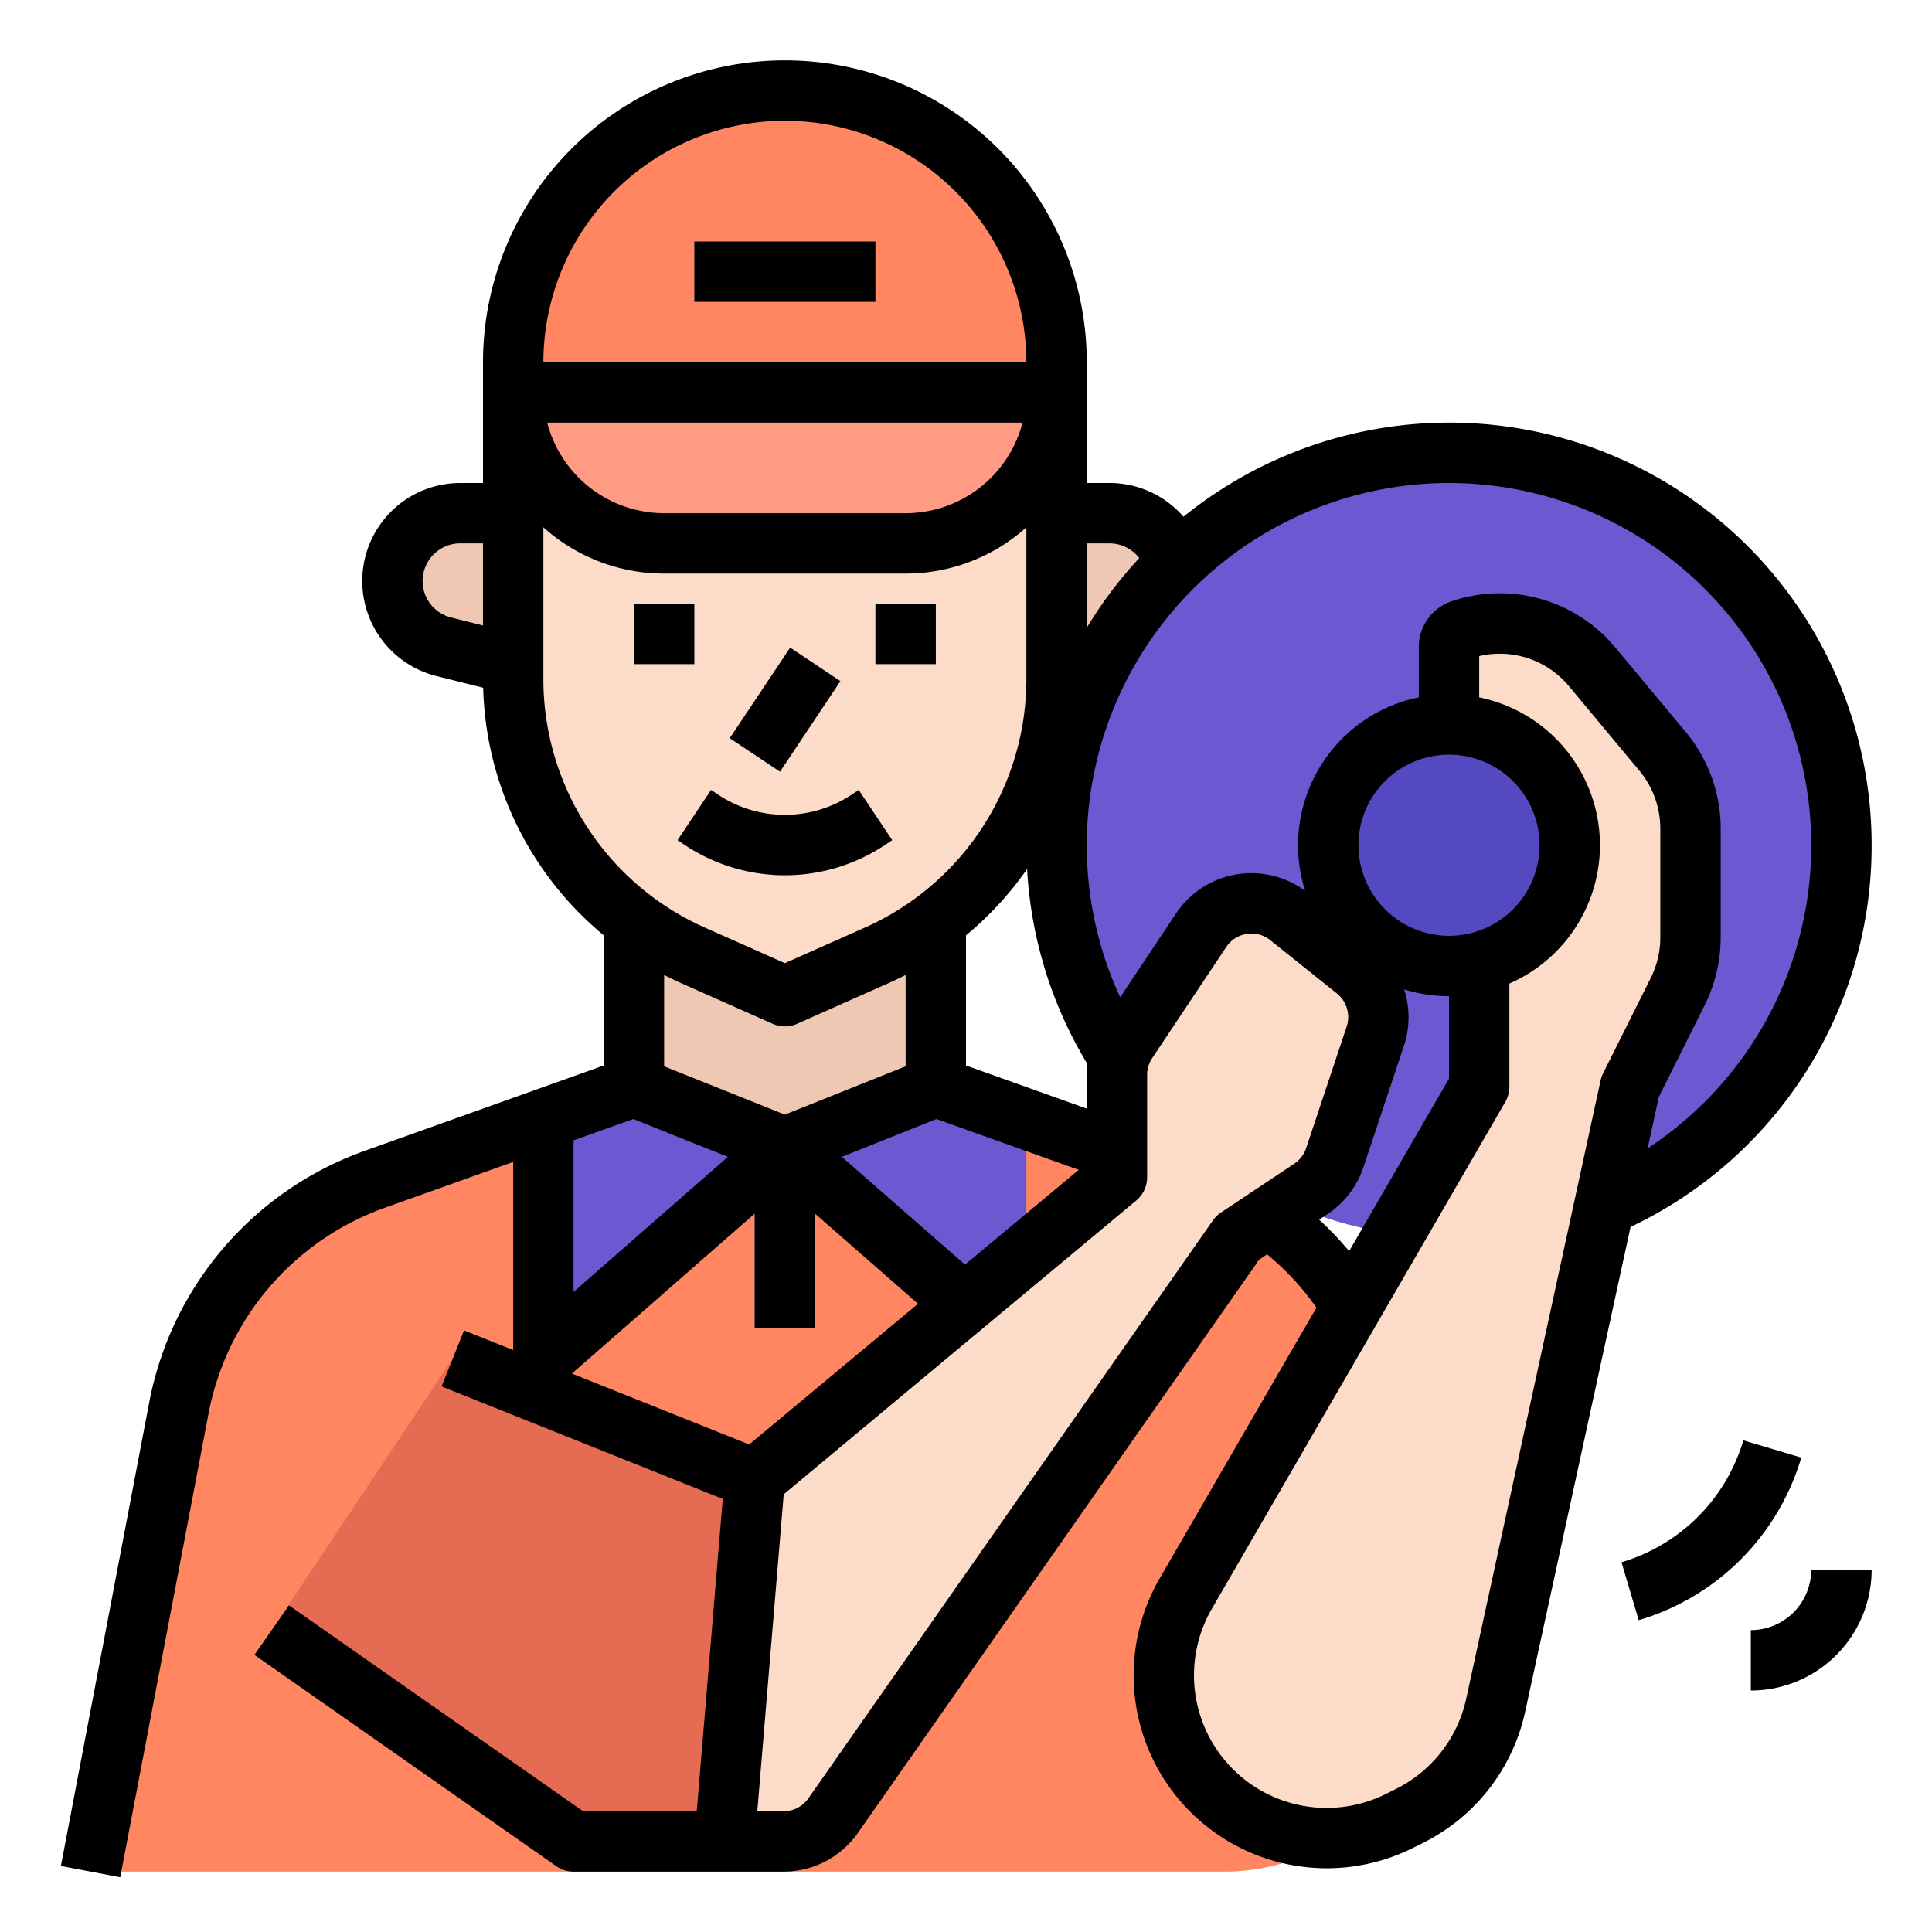
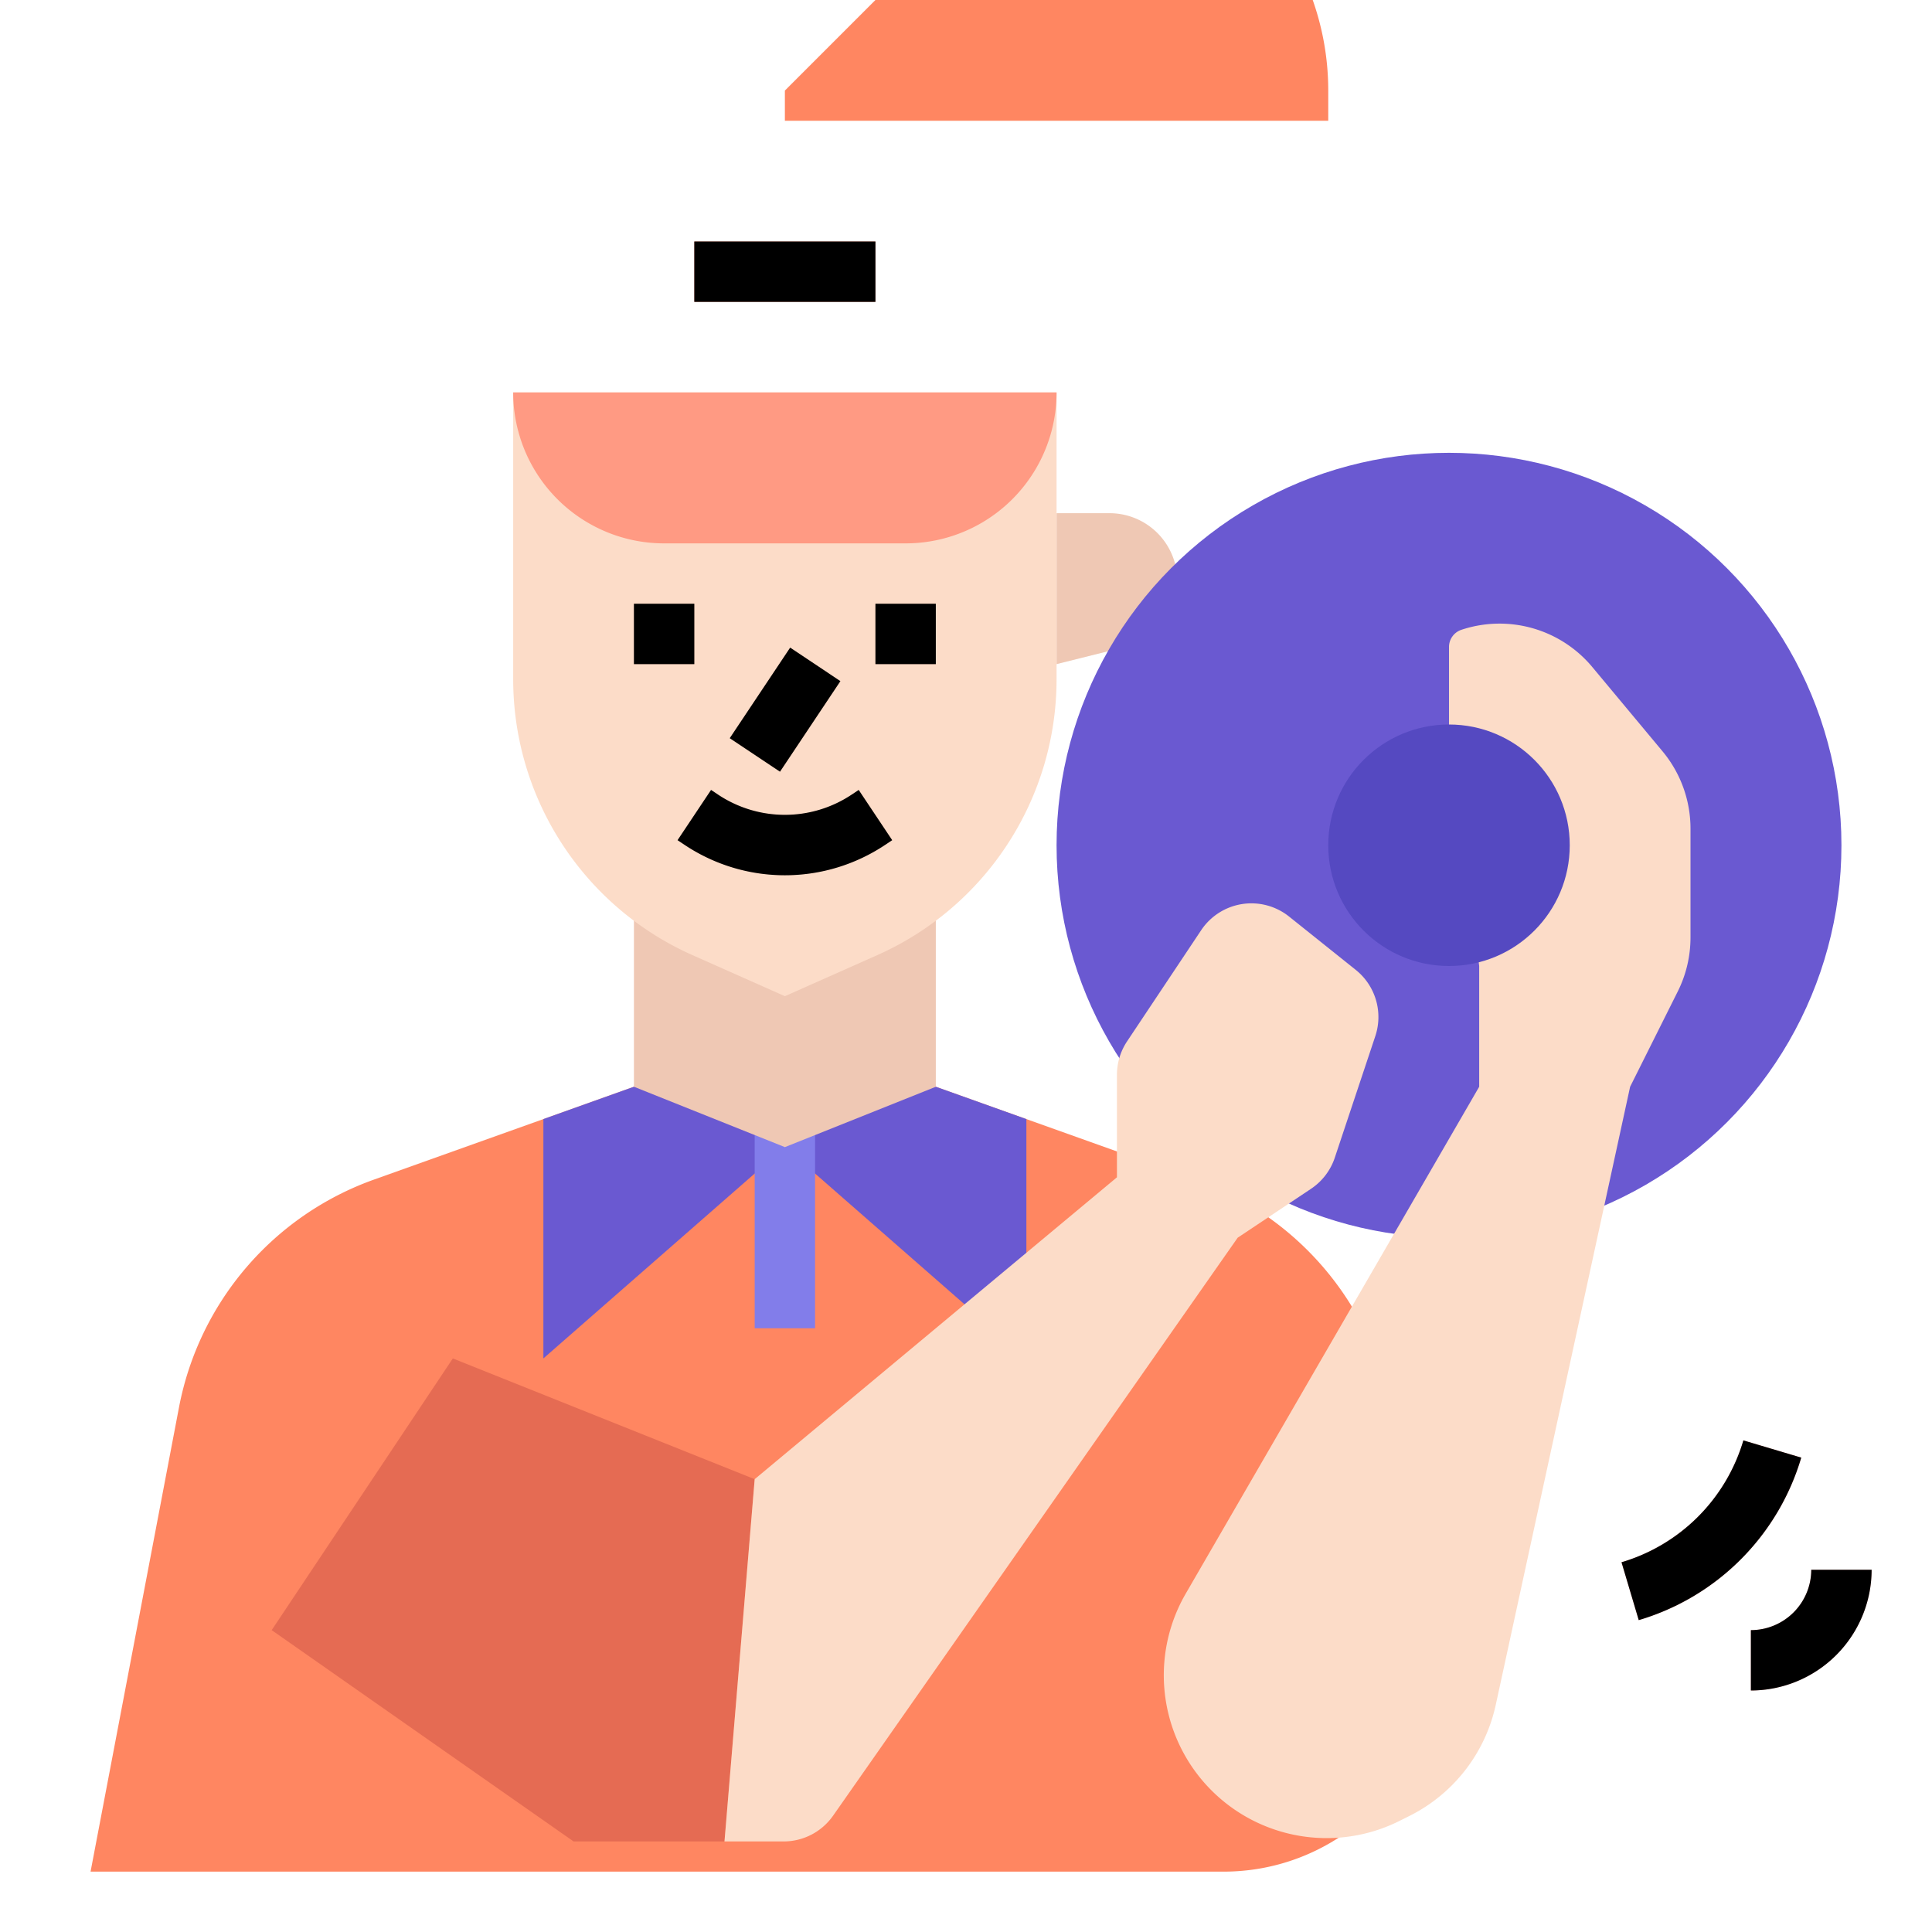
<svg xmlns="http://www.w3.org/2000/svg" version="1.1" width="60" height="60" x="0" y="0" viewBox="0 0 512 512" style="enable-background:new 0 0 512 512" xml:space="preserve" class="">
  <g>
    <g id="FILLED_OUTLINE">
      <path d="m294.03 136a17.97 17.97 0 0 1 4.358 35.403l-18.389 4.597v-40z" fill="#efc8b4" data-original="#efc8b4" class="" />
      <circle cx="384" cy="224" fill="#6a59d1" r="104" data-original="#6a59d1" class="" />
      <path d="m368.566 372.972a80 80 0 0 0 -51.68-60.37l-68.886-24.602h-80l-68.886 24.602a80 80 0 0 0 -51.68 60.371l-23.434 123.027h300.326a56 56 0 0 0 55.011-66.478z" fill="#ff8661" data-original="#ff8661" class="" />
      <path d="m182.4 288h-14.4l-24 8.571v63.429l64-56z" fill="#6a59d1" data-original="#6a59d1" class="" />
      <path d="m272 296.571-24-8.571h-14.4l-25.6 16 64 56z" fill="#6a59d1" data-original="#6a59d1" class="" />
      <path d="m200 288h16v64h-16z" fill="#827dea" data-original="#827dea" />
      <path d="m168 240v48l40 16 40-16v-48z" fill="#efc8b4" data-original="#efc8b4" class="" />
      <path d="m136 104v76.01a80 80 0 0 0 47.509 73.105l24.491 10.885 24.491-10.885a80 80 0 0 0 47.509-73.105v-76.01z" fill="#fcdcc8" data-original="#fcdcc8" class="" />
-       <path d="m121.97 136a17.97 17.97 0 0 0 -4.358 35.403l18.389 4.597v-40z" fill="#efc8b4" data-original="#efc8b4" class="" />
-       <path d="m208 24a72 72 0 0 0 -72 72v8h144v-8a72 72 0 0 0 -72-72z" fill="#ff8661" data-original="#ff8661" class="" />
+       <path d="m208 24v8h144v-8a72 72 0 0 0 -72-72z" fill="#ff8661" data-original="#ff8661" class="" />
      <path d="m136 104a40 40 0 0 0 40 40h64a40 40 0 0 0 40-40z" fill="#ff9a83" data-original="#ff9a83" class="" />
      <path d="m184 64h48v16h-48z" fill="#ff9a83" data-original="#ff9a83" class="" />
      <g fill="#eabfac">
        <path d="m168 160h16v16h-16z" fill="#eabfac" data-original="#eabfac" />
        <path d="m232 160h16v16h-16z" fill="#eabfac" data-original="#eabfac" />
        <path d="m193.578 180h28.844v16h-28.844z" transform="matrix(.555 -.832 .832 .555 -63.803 256.783)" fill="#eabfac" data-original="#eabfac" />
        <path d="m208 231.951a47.936 47.936 0 0 1 -26.626-8.087l-1.812-1.208 8.877-13.312 1.812 1.208a31.917 31.917 0 0 0 35.501 0l1.811-1.208 8.877 13.312-1.812 1.208a47.947 47.947 0 0 1 -26.627 8.087z" fill="#eabfac" data-original="#eabfac" />
      </g>
      <path d="m120 360-48 72 80 56h40l8-96z" fill="#e56b53" data-original="#e56b53" />
      <path d="m359.288 257.03-17.661-14.128a16 16 0 0 0 -23.308 3.619l-19.632 29.448a16 16 0 0 0 -2.687 8.875v27.156l-96 80-8 96h15.669a16 16 0 0 0 13.108-6.825l107.223-153.175 19.432-12.955a16 16 0 0 0 6.304-8.253l10.736-32.208a16 16 0 0 0 -5.184-17.554z" fill="#fcdcc8" data-original="#fcdcc8" class="" />
      <path d="m440.583 199.1-18.601-22.321a32 32 0 0 0 -34.702-9.872 4.797 4.797 0 0 0 -3.28 4.551v20.543l8 64v32l-77.773 134.335a43.157 43.157 0 0 0 -3.06 36.777v0a43.158 43.158 0 0 0 59.711 23.448l2.639-1.319a43.158 43.158 0 0 0 22.872-29.434l35.61-163.808 12.622-25.243a32.001 32.001 0 0 0 3.378-14.311v-28.86a32 32 0 0 0 -7.417-20.486z" fill="#fcdcc8" data-original="#fcdcc8" class="" />
      <path d="m434.282 429.349-4.564-15.336a47.818 47.818 0 0 0 32.295-32.295l15.336 4.564a63.773 63.773 0 0 1 -43.066 43.066z" fill="#ffa799" data-original="#ffa799" />
      <path d="m464 448v-16a16.018 16.018 0 0 0 16-16h16a32.037 32.037 0 0 1 -32 32z" fill="#ffbab3" data-original="#ffbab3" />
      <circle cx="384" cy="224" fill="#5549c1" r="32" data-original="#5549c1" />
      <path d="m184 64h48v16h-48z" fill="#000000" data-original="#000000" class="" />
      <path d="m168 160h16v16h-16z" fill="#000000" data-original="#000000" class="" />
      <path d="m232 160h16v16h-16z" fill="#000000" data-original="#000000" class="" />
      <path d="m193.578 180h28.844v16h-28.844z" transform="matrix(.555 -.832 .832 .555 -63.803 256.783)" fill="#000000" data-original="#000000" class="" />
      <path d="m181.374 223.864a47.878 47.878 0 0 0 53.253 0l1.812-1.208-8.877-13.312-1.811 1.208a31.917 31.917 0 0 1 -35.501 0l-1.812-1.208-8.877 13.312z" fill="#000000" data-original="#000000" class="" />
-       <path d="m496 224a111.936 111.936 0 0 0 -182.368-87.064 25.922 25.922 0 0 0 -19.602-8.936h-6.03v-32a80 80 0 0 0 -160 0v32h-6.03a25.97 25.97 0 0 0 -6.299 51.164l12.371 3.092a88.083 88.083 0 0 0 31.959 65.613v34.493l-63.576 22.706a88.335 88.335 0 0 0 -56.849 66.407l-23.434 123.027 15.717 2.994 23.434-123.027a72.274 72.274 0 0 1 46.513-54.333l34.195-12.213v49.86l-13.029-5.212-5.941 14.855 74.507 29.803-6.897 82.77h-30.117l-77.934-54.554-9.176 13.107 80 56a7.999 7.999 0 0 0 4.588 1.446h55.67a24.021 24.021 0 0 0 19.661-10.236l106.359-151.942 2.104-1.402a71.589 71.589 0 0 1 13.071 14.121l-41.56 71.787a51.163 51.163 0 0 0 67.152 71.39l2.638-1.319a50.92 50.92 0 0 0 27.112-34.89l27.904-128.355a111.722 111.722 0 0 0 63.889-101.152zm-368-58.246-8.448-2.112a9.97 9.97 0 0 1 2.418-19.643h6.03zm160-21.754h6.03a9.947 9.947 0 0 1 7.881 3.894 112.712 112.712 0 0 0 -13.912 18.476zm96-16a96.027 96.027 0 0 1 52.639 176.323l2.966-13.642 12.173-24.346a40.203 40.203 0 0 0 4.223-17.889v-28.86a40.079 40.079 0 0 0 -9.271-25.607l-18.601-22.322a39.765 39.765 0 0 0 -43.379-12.339 12.781 12.781 0 0 0 -8.749 12.14v13.348a40 40 0 0 0 -30.13 51.278 23.989 23.989 0 0 0 -34.207 6l-14.81 22.215a96.026 96.026 0 0 1 87.147-136.298zm-11.889 134.196a39.867 39.867 0 0 0 11.889 1.804v21.852l-26.469 45.72a87.34 87.34 0 0 0 -7.939-8.351l2.28-1.52a24.124 24.124 0 0 0 9.455-12.38l10.735-32.207a23.983 23.983 0 0 0 .05-14.918zm-12.111-38.196a24 24 0 1 1 24 24 24.027 24.027 0 0 1 -24-24zm-71.816 57.993a24.093 24.093 0 0 0 -.184 2.852v8.946l-32-11.428v-34.493a88.099 88.099 0 0 0 16.193-17.572 111.514 111.514 0 0 0 15.991 51.695zm-40.024 14.56 37.717 13.47-30.141 25.117-32.642-28.562zm-40.16-1.168-32-12.8v-24.206c1.399.714 2.813 1.405 4.26 2.048l24.491 10.885a8 8 0 0 0 6.498 0l24.491-10.885c1.446-.643 2.861-1.334 4.26-2.048v24.206zm0-263.384a64.072 64.072 0 0 1 64 64h-128a64.072 64.072 0 0 1 64-64zm62.987 80a32.058 32.058 0 0 1 -30.987 24h-64a32.058 32.058 0 0 1 -30.987-24zm-126.987 68.01v-40.271a47.802 47.802 0 0 0 32 12.261h64a47.802 47.802 0 0 0 32-12.261v40.271a72.062 72.062 0 0 1 -42.758 65.795l-21.242 9.44-21.242-9.44a72.062 72.062 0 0 1 -42.758-65.795zm8 122.2 15.84-5.657 25.065 10.026-40.905 35.792zm-.435 61.801 48.435-42.38v30.37h16v-30.37l27.292 23.88-44.749 37.291zm194.581-59.749a8.038 8.038 0 0 1 -3.151 4.127l-19.433 12.955a7.984 7.984 0 0 0 -2.116 2.068l-107.223 153.175a8.006 8.006 0 0 1 -6.554 3.413h-6.975l7-83.999 93.427-77.855a7.999 7.999 0 0 0 2.879-6.146v-27.155a7.977 7.977 0 0 1 1.344-4.438l19.632-29.448a8 8 0 0 1 11.655-1.809l17.66 14.128a8.029 8.029 0 0 1 2.591 8.777zm78.036-17.961-35.61 163.808a34.995 34.995 0 0 1 -18.633 23.978l-2.639 1.319a35.158 35.158 0 0 1 -46.149-49.062l77.772-134.335a7.999 7.999 0 0 0 1.076-4.008v-27.35a39.995 39.995 0 0 0 -8-75.845v-10.928a23.83 23.83 0 0 1 23.837 8.022l18.6 22.321a24.046 24.046 0 0 1 5.563 15.365v28.86a24.12 24.12 0 0 1 -2.533 10.732l-12.622 25.243a8.022 8.022 0 0 0 -.662 1.879z" fill="#000000" data-original="#000000" class="" />
      <path d="m462.013 381.718a47.818 47.818 0 0 1 -32.295 32.295l4.564 15.336a63.773 63.773 0 0 0 43.066-43.066z" fill="#000000" data-original="#000000" class="" />
      <path d="m464 432v16a32.037 32.037 0 0 0 32-32h-16a16.018 16.018 0 0 1 -16 16z" fill="#000000" data-original="#000000" class="" />
    </g>
  </g>
</svg>